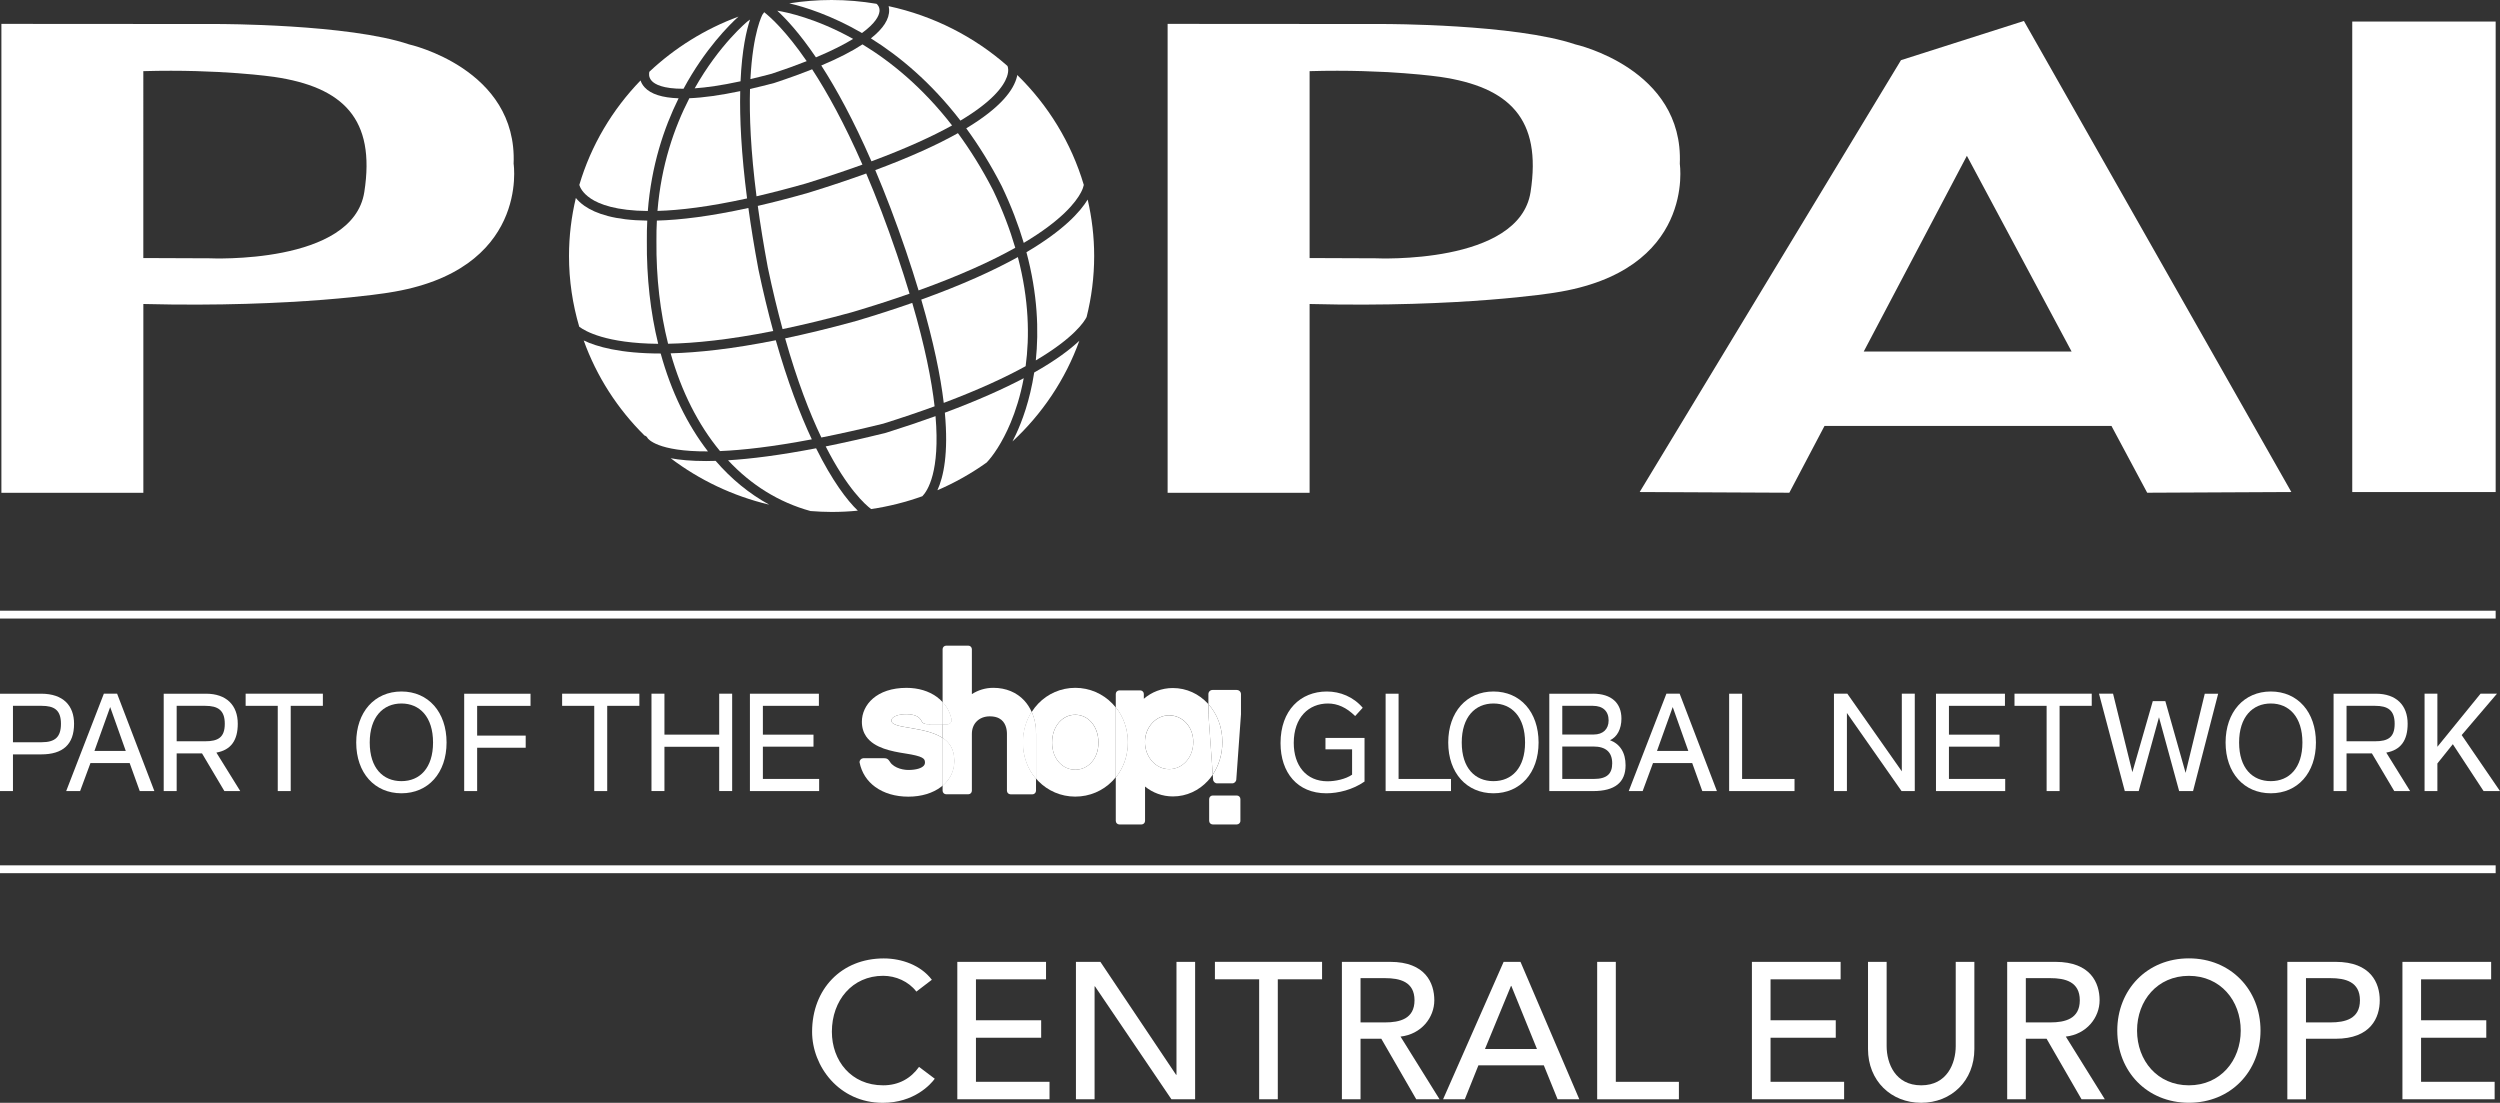
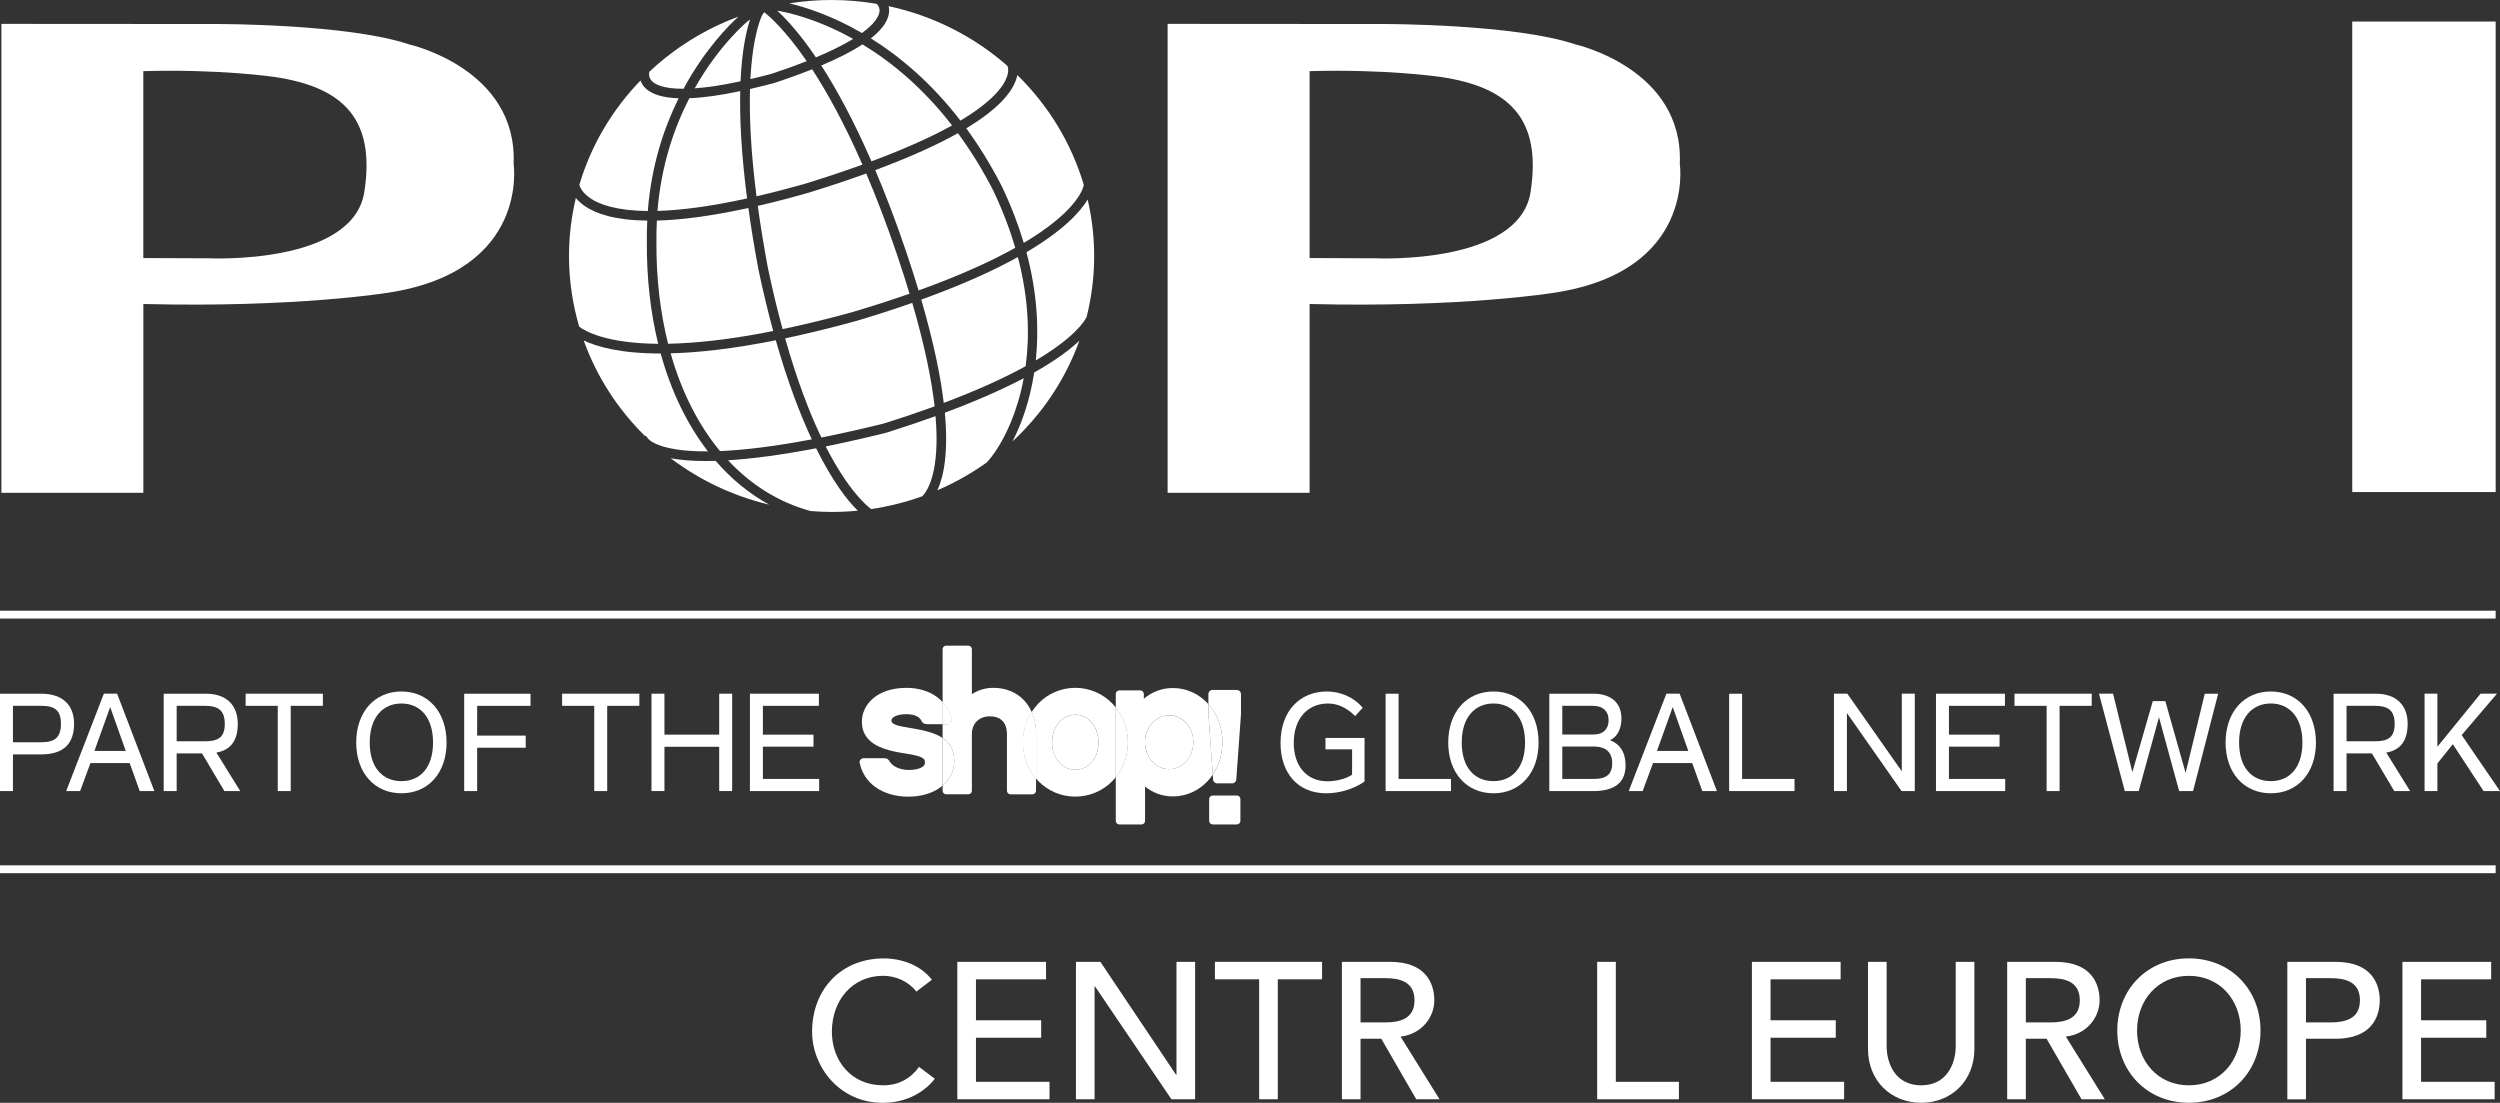
<svg xmlns="http://www.w3.org/2000/svg" id="Layer_2" viewBox="0 0 858.39 378.66">
  <rect x="0" y="0" width="858.39" height="378.66" fill="#333333" stroke="none" />
  <defs>
    <style>.cls-1{fill:#fff;}</style>
  </defs>
  <g id="Layer_2-2">
    <g id="Vrstva_1">
      <path class="cls-1" d="m401.43,245.62c-2.28,0-4.34,1.01-5.85,2.67-1.5,1.66-2.45,3.95-2.45,6.5s.94,4.91,2.45,6.6c1.51,1.68,3.57,2.7,5.85,2.71,2.29,0,4.34-.98,5.85-2.64,1.5-1.65,2.44-3.98,2.44-6.67s-.94-4.94-2.44-6.57c-1.5-1.62-3.56-2.59-5.85-2.59h0Z" />
-       <path class="cls-1" d="m319.45,248.65c-.72,0-1.5.06-2.19-.23-.74-.31-.8-.91-1.22-1.48-.3-.4-.69-.72-1.13-.96-.86-.46-2.08-.77-3.64-.77s-2.62.2-3.44.5-1.31.69-1.55,1.04c-.16.24-.22.45-.22.65,0,.32.09.53.31.76.22.24.6.47,1.14.68,1.08.43,2.77.75,4.91,1.08,2.43.4,4.67.83,6.66,1.43,1.74.53,3.29,1.17,4.58,2.04v-4.75h-4.21Z" />
      <path class="cls-1" d="m369.2,245.42c-2.18,0-4.14.96-5.6,2.63-1.45,1.68-2.36,4.07-2.36,6.94s.92,5.12,2.36,6.75c1.45,1.62,3.42,2.55,5.6,2.55s4.16-.93,5.6-2.55,2.36-3.95,2.36-6.75-.92-5.26-2.36-6.94c-1.45-1.67-3.42-2.63-5.6-2.63h0Z" />
      <path class="cls-1" d="m354.23,244.45c-.65-1.47-1.5-2.78-2.54-3.91-2.57-2.78-6.26-4.37-10.61-4.37h-.02c-2.75,0-5.24.8-7.36,2.16v-13.17h0v-2.26h0c0-.66-.55-1.21-1.21-1.21h-7.63c-.66,0-1.21.55-1.21,1.21h0v2.27h0v15.93c1.54,1.69,2.6,3.76,3.06,6.11v.03c.02.31-.11.61-.3.86-.26.33-.64.55-1.04.55h-1.72v4.75c.19.12.37.25.54.38.93.71,1.71,1.56,2.28,2.57.77,1.35,1.17,2.98,1.17,4.94,0,3.38-1.48,6.32-3.99,8.45v1.77h0c0,.66.56,1.21,1.21,1.21h7.63c.66,0,1.21-.55,1.21-1.21h0v-2.26h0v-17.28c0-1.81.64-3.3,1.71-4.34s2.59-1.67,4.45-1.67c1.37,0,2.4.27,3.18.68,1.17.62,1.83,1.57,2.22,2.57s.48,2.05.48,2.76v19.55c0,.65.56,1.21,1.21,1.21h7.56c.66,0,1.21-.56,1.21-1.21v-4.17c-2.78-3.25-4.46-7.56-4.46-12.42,0-3.92,1.1-7.5,2.98-10.47h-.01Z" />
      <path class="cls-1" d="m381.92,241.56c-3.26-3.36-7.77-5.39-12.72-5.39h0c-4.95,0-9.44,2.03-12.69,5.39-.84.88-1.61,1.85-2.27,2.89.97,2.19,1.49,4.72,1.49,7.51v15.37c.26.3.52.59.79.87,3.25,3.32,7.73,5.32,12.68,5.32h0c4.95,0,9.46-1.99,12.72-5.32.41-.42.8-.86,1.17-1.31v-24.01c-.37-.46-.76-.9-1.17-1.32h0Zm-7.12,20.17c-1.45,1.62-3.42,2.55-5.6,2.55s-4.15-.93-5.6-2.55c-1.44-1.62-2.35-3.95-2.36-6.75,0-2.86.92-5.26,2.36-6.94,1.45-1.67,3.42-2.63,5.6-2.63s4.14.96,5.6,2.63c1.45,1.68,2.36,4.07,2.36,6.94s-.92,5.12-2.36,6.75Z" />
      <path class="cls-1" d="m354.23,244.45c-1.88,2.96-2.98,6.54-2.98,10.47,0,4.86,1.69,9.18,4.46,12.42v-15.37c0-2.79-.52-5.33-1.49-7.51h.01Z" />
      <path class="cls-1" d="m354.23,244.45c-1.88,2.96-2.98,6.54-2.98,10.47,0,4.86,1.69,9.18,4.46,12.42v-15.37c0-2.79-.52-5.33-1.49-7.51h.01Z" />
      <path class="cls-1" d="m414.91,245.16v-3.37c-.06-.07-.11-.13-.17-.2-3.07-3.33-7.33-5.35-12.03-5.35h0c-3.83,0-7.29,1.38-9.97,3.69h0v-1.67c0-.66-.56-1.21-1.21-1.21h-7.21c-.66,0-1.21.55-1.21,1.21v4.62c2.57,3.22,4.12,7.39,4.12,12.04s-1.55,8.79-4.12,11.98v14.97c0,.66.55,1.21,1.21,1.21h7.63c.66,0,1.21-.55,1.21-1.21v-11.81c2.6,2.13,5.93,3.4,9.57,3.4h0c4.7,0,8.96-2.04,12.03-5.39.61-.65,1.16-1.36,1.66-2.11l-1.49-20.7v-.1h-.02Zm-7.63,16.29c-1.51,1.65-3.56,2.63-5.85,2.64-2.28,0-4.34-1.03-5.85-2.71s-2.45-4.02-2.45-6.6.94-4.84,2.45-6.5,3.57-2.67,5.85-2.67,4.35.97,5.85,2.59c1.5,1.63,2.44,3.92,2.44,6.57s-.94,5.01-2.44,6.67h0Z" />
      <path class="cls-1" d="m383.09,242.88v24.01c2.57-3.19,4.12-7.34,4.12-11.98s-1.55-8.82-4.12-12.04h0Z" />
      <path class="cls-1" d="m383.09,242.88v24.01c2.57-3.19,4.12-7.34,4.12-11.98s-1.55-8.82-4.12-12.04h0Z" />
      <path class="cls-1" d="m424.66,273.14h-8.26c-.68,0-1.23.55-1.23,1.23v7.48c0,.68.55,1.23,1.23,1.23h8.26c.68,0,1.24-.55,1.24-1.23v-7.48c0-.68-.55-1.23-1.24-1.23Z" />
      <path class="cls-1" d="m424.67,236.9h-8.34c-.78,0-1.42.63-1.42,1.42v3.47c2.97,3.31,4.8,7.86,4.8,13,0,4.24-1.23,8.09-3.31,11.18l.12,1.68c.05.74.67,1.32,1.41,1.32h5.15c.74,0,1.36-.58,1.41-1.32l1.61-22.38v-6.94c0-.78-.63-1.42-1.42-1.42h0Z" />
      <path class="cls-1" d="m414.91,241.78v3.47l1.49,20.7c2.08-3.09,3.31-6.94,3.31-11.18,0-5.14-1.83-9.69-4.8-13h0Z" />
      <path class="cls-1" d="m323.67,269.25v-15.85c-1.29-.87-2.84-1.51-4.58-2.04-1.99-.6-4.24-1.03-6.66-1.43-2.14-.33-3.83-.65-4.91-1.08-.55-.21-.92-.45-1.14-.68-.22-.24-.3-.45-.31-.76,0-.2.06-.41.22-.65.24-.35.74-.74,1.55-1.04.82-.3,1.95-.5,3.44-.5,1.57,0,2.78.31,3.64.77.44.24.83.56,1.13.96.42.57.48,1.17,1.22,1.48.69.29,1.47.23,2.19.23h4.21v-7.56c-.61-.68-1.29-1.31-2.06-1.85-2.72-1.97-6.29-3.07-10.36-3.07-5.1,0-8.93,1.44-11.49,3.63s-3.83,5.12-3.83,8c0,2.03.55,3.71,1.48,5.06,1.41,2.03,3.62,3.3,6.04,4.16,2.42.86,5.06,1.32,7.38,1.68,3,.46,4.78.91,5.71,1.41.47.25.7.49.85.74.14.25.21.55.21.99,0,.38-.11.68-.35.98-.35.44-1.02.85-1.95,1.12-.92.27-2.08.42-3.39.42-1.23,0-2.7-.26-3.98-.85-.62-.29-1.2-.66-1.71-1.13-.86-.82-1-1.97-2.39-2.04-.1,0-.19-.01-.3-.01h-7.09s-.05,0-.08.01c-.66.05-1.24.68-1.24,1.34,0,.03,0,.05.02.07.69,3.52,2.59,6.41,5.36,8.43,2.98,2.17,6.92,3.35,11.41,3.35s8.44-1.23,11.25-3.39c.17-.13.33-.26.49-.4v-.49h.02Z" />
-       <path class="cls-1" d="m327.65,261.29c0-1.95-.4-3.59-1.17-4.94-.57-1.01-1.35-1.86-2.28-2.57-.17-.13-.35-.26-.54-.38v15.85h0v.49c2.51-2.13,3.99-5.07,3.99-8.45h0Z" />
      <path class="cls-1" d="m327.65,261.29c0-1.95-.4-3.59-1.17-4.94-.57-1.01-1.35-1.86-2.28-2.57-.17-.13-.35-.26-.54-.38v15.85h0v.49c2.51-2.13,3.99-5.07,3.99-8.45h0Z" />
      <path class="cls-1" d="m325.39,248.65c.4,0,.79-.23,1.04-.55.19-.25.32-.55.3-.86v-.03c-.46-2.35-1.52-4.42-3.06-6.11v7.56h1.72Z" />
      <path class="cls-1" d="m325.39,248.65c.4,0,.79-.23,1.04-.55.19-.25.32-.55.3-.86v-.03c-.46-2.35-1.52-4.42-3.06-6.11v7.56h1.72Z" />
      <path class="cls-1" d="m25.43,248.51c0,7.1-3.84,10.51-11.27,10.51H4.45v12.6H0v-33.43h14.16c7.63,0,11.27,4.17,11.27,10.32h0Zm-4.5,0c0-4.78-2.37-6.16-6.63-6.16H4.45v12.5h9.85c4.64,0,6.63-1.8,6.63-6.35h0Z" />
      <path class="cls-1" d="m44.51,262h-13.45l-3.55,9.61h-4.78l12.93-33.43h4.55l12.79,33.43h-5.02l-3.46-9.61h0Zm-1.33-4.17l-5.35-15.06-5.4,15.06h10.75Z" />
      <path class="cls-1" d="m77.04,271.62l-7.67-12.93h-8.71v12.93h-4.45v-33.43h14.54c6.96,0,10.89,3.93,10.89,10.32,0,5.68-2.32,9-7.34,9.9l8.19,13.21h-5.45Zm-16.38-17.1h9.8c4.5,0,6.72-1.37,6.72-6.01s-2.32-6.16-6.72-6.16h-9.8s0,12.17,0,12.17Z" />
      <path class="cls-1" d="m110.85,242.35h-11.03v29.27h-4.45v-29.27h-11.03v-4.17h26.52v4.17h-.01Z" />
      <path class="cls-1" d="m122.31,254.95c0-10.47,6.3-17.52,15.53-17.52s15.49,7.06,15.49,17.52-6.3,17.43-15.49,17.43-15.53-6.96-15.53-17.43h0Zm26.38,0c0-8.81-4.59-13.4-10.85-13.4s-10.89,4.59-10.89,13.4,4.59,13.26,10.89,13.26,10.85-4.5,10.85-13.26Z" />
      <path class="cls-1" d="m163.83,242.35v10.23h16.67v4.17h-16.67v14.87h-4.45v-33.43h22.78v4.17h-18.33Z" />
      <path class="cls-1" d="m219.52,242.35h-11.03v29.27h-4.45v-29.27h-11.03v-4.17h26.52v4.17h-.01Z" />
      <path class="cls-1" d="m251.39,238.18v33.43h-4.45v-15.2h-18.8v15.2h-4.45v-33.43h4.45v14.06h18.8v-14.06h4.45Z" />
      <path class="cls-1" d="m281.17,242.35h-19.23v9.9h17.38v4.12h-17.38v11.08h19.32v4.17h-23.77v-33.43h23.68v4.17h0Z" />
      <path class="cls-1" d="m455.12,253.38h13.4v14.97c-4.07,2.84-9.09,4.03-13.12,4.03-9.9,0-15.72-7.06-15.72-17.24,0-11.27,6.87-17.71,15.91-17.71,4.59,0,9.14,1.85,12.31,5.59l-2.6,2.84c-2.98-2.94-6.06-4.31-9.33-4.31-6.58,0-11.75,4.74-11.75,13.54,0,7.72,4.22,13.17,11.6,13.17,2.65,0,6.16-.71,8.43-2.27v-8.71h-9.14v-3.9Z" />
      <path class="cls-1" d="m498.21,267.45v4.17h-22.45v-33.43h4.45v29.27h18Z" />
      <path class="cls-1" d="m497.26,254.95c0-10.47,6.3-17.52,15.53-17.52s15.49,7.06,15.49,17.52-6.3,17.43-15.49,17.43-15.53-6.96-15.53-17.43h0Zm26.38,0c0-8.81-4.59-13.4-10.85-13.4s-10.89,4.59-10.89,13.4,4.59,13.26,10.89,13.26,10.85-4.5,10.85-13.26Z" />
      <path class="cls-1" d="m546.93,238.18c6.39,0,9.8,3.22,9.8,8.57,0,3.5-1.47,6.35-3.93,7.39,3.46,1.33,5.35,4.26,5.35,8.62,0,5.87-3.65,8.86-11.13,8.86h-15.06v-33.43h14.97Zm-10.51,4.17v9.85h10.8c3.13,0,5.11-1.8,5.11-4.83,0-3.22-1.99-5.02-5.4-5.02h-10.51,0Zm10.7,13.97h-10.7v11.13h10.89c4.45,0,6.25-1.8,6.25-5.35,0-3.84-2.18-5.78-6.44-5.78Z" />
      <path class="cls-1" d="m581.02,262h-13.45l-3.55,9.61h-4.78l12.93-33.43h4.55l12.79,33.43h-5.02l-3.46-9.61h0Zm-1.33-4.17l-5.35-15.06-5.4,15.06h10.75Z" />
-       <path class="cls-1" d="m616.16,267.45v4.17h-22.45v-33.43h4.45v29.27h18Z" />
+       <path class="cls-1" d="m616.16,267.45v4.17h-22.45v-33.43h4.45v29.27Z" />
      <path class="cls-1" d="m657.45,238.18v33.43h-4.55l-18.75-26.8v26.8h-4.45v-33.43h4.59l18.71,26.66v-26.66h4.45,0Z" />
      <path class="cls-1" d="m688.41,242.35h-19.23v9.9h17.38v4.12h-17.38v11.08h19.32v4.17h-23.77v-33.43h23.68v4.17h0Z" />
      <path class="cls-1" d="m718.2,242.35h-11.03v29.27h-4.45v-29.27h-11.03v-4.17h26.52v4.17h0Z" />
      <path class="cls-1" d="m761.62,238.18l-8.62,33.43h-4.78l-6.92-25.34-6.96,25.34h-4.78l-8.86-33.43h4.83l6.63,26.95,7.01-24.39h4.31l6.96,24.63,6.58-27.18h4.6Z" />
      <path class="cls-1" d="m764.17,254.95c0-10.47,6.3-17.52,15.53-17.52s15.49,7.06,15.49,17.52-6.3,17.43-15.49,17.43-15.53-6.96-15.53-17.43h0Zm26.38,0c0-8.81-4.59-13.4-10.85-13.4s-10.89,4.59-10.89,13.4,4.59,13.26,10.89,13.26,10.85-4.5,10.85-13.26Z" />
      <path class="cls-1" d="m822.08,271.62l-7.67-12.93h-8.71v12.93h-4.45v-33.43h14.54c6.96,0,10.89,3.93,10.89,10.32,0,5.68-2.32,9-7.34,9.9l8.19,13.21h-5.45,0Zm-16.38-17.1h9.8c4.5,0,6.72-1.37,6.72-6.01s-2.32-6.16-6.72-6.16h-9.8v12.17Z" />
      <path class="cls-1" d="m842.2,255.51l-5.31,6.63v9.47h-4.4v-33.43h4.4v18.23l14.82-18.23h5.64l-12.12,14.21,13.16,19.23h-5.64l-10.56-16.1h.01Z" />
      <g id="B_POP">
        <path class="cls-1" d="m176.35,56.28c1.4-32.76-35.9-41.04-35.9-41.04-20.8-7.03-65.53-6.99-65.53-6.99l-74.44-.05v161h48.74v-64.82c52.45,1.32,84.09-3.88,84.09-3.88,48.59-7.43,43.05-44.21,43.05-44.21h-.01Zm-51.26,9.65c-3.92,25.08-53.11,22.76-53.11,22.76l-22.77-.09V24.43c26.4-.76,44.9,1.97,44.9,1.97,23.73,3.48,34.89,14.43,30.98,39.51v.02Z" />
        <path class="cls-1" d="m576.77,56.28c1.41-32.76-35.88-41.04-35.88-41.04-20.79-7.03-65.52-6.99-65.52-6.99l-74.46-.05v161h48.75v-64.82c52.46,1.32,84.08-3.88,84.08-3.88,48.6-7.43,43.03-44.21,43.03-44.21h0Zm-51.24,9.65c-3.9,25.08-53.09,22.76-53.09,22.76l-22.78-.09V24.43c26.4-.76,44.88,1.97,44.88,1.97,23.75,3.48,34.88,14.43,30.99,39.51v.02Z" />
-         <path class="cls-1" d="m694.92,7.2l-42.21,13.46-89.72,148.28,51.39.24,12.08-22.94h98.52l12.27,22.94,49.5-.24L694.92,7.2Zm-54.99,113.49l35.41-67.19,35.95,67.19h-71.36Z" />
        <rect class="cls-1" x="807.66" y="7.4" width="49.24" height="161.55" />
      </g>
      <rect class="cls-1" y="209.69" width="856.9" height="2.69" />
      <rect class="cls-1" y="297.12" width="856.9" height="2.69" />
      <path class="cls-1" d="m324.05,138.33c12.07-4.54,21.2-8.79,28.11-12.6,1.37-10.12,1.19-22.74-2.67-37.46-8.2,4.55-18.99,9.49-33.17,14.6,4.24,14.56,6.62,26.2,7.72,35.46h.01Z" />
      <path class="cls-1" d="m202.8,68.15c3.02,2.02,8.8,4.21,19.63,4.3,1.2-15.51,5.49-28.43,10.57-38.7-5.64-.19-9.55-1.44-11.68-3.78-.7-.77-1.13-1.57-1.39-2.34-9.7,10.03-17,22.27-21.02,35.87.26.87,1.12,2.78,3.89,4.64h0Z" />
      <path class="cls-1" d="m222.34,150.4c.14.22,3.26,4.69,20.74,4.59-7.14-9.23-12.65-20.6-16.23-33.61-13.97,0-22.02-2.37-26.43-4.48,4.44,12.38,11.63,23.5,20.88,32.64.44.12.83.41,1.04.85h0Z" />
      <path class="cls-1" d="m260.4,92.47c-1.43-7.63-2.55-14.61-3.44-21.06-13.02,2.85-23.31,4.12-31.42,4.33-.11,2.27-.18,4.58-.15,6.96-.11,12.69,1.29,24.56,4,35.33,9.26-.18,21.08-1.38,36.1-4.37-1.77-6.48-3.48-13.51-5.09-21.18h0Z" />
      <path class="cls-1" d="m230.27,121.33c3.73,13.16,9.49,24.54,16.95,33.55,7.85-.33,18.1-1.48,31.52-4.03-4.12-8.79-8.38-20-12.37-34.02-14.84,2.97-26.69,4.25-36.11,4.49h.01Z" />
      <path class="cls-1" d="m222.1,82.7c-.03-2.38.03-4.68.14-6.95-11.1-.12-17.68-2.37-21.54-5.05-1.3-.91-2.25-1.84-2.98-2.72-1.52,6.41-2.35,13.07-2.35,19.92,0,8.42,1.24,16.56,3.51,24.27,2.04,1.55,9.22,5.72,27.11,5.88-2.65-10.82-4-22.69-3.89-35.34h0Z" />
      <path class="cls-1" d="m293.23,110.41c-8.61,2.36-16.46,4.25-23.65,5.77,4.11,14.53,8.41,25.62,12.44,34.04,6.4-1.27,13.43-2.83,21.26-4.76,6.45-2.02,12.29-4.01,17.62-5.95-1.03-9.08-3.35-20.71-7.67-35.51-6.06,2.12-12.7,4.27-20,6.43v-.02Z" />
      <path class="cls-1" d="m299.02,13.17c9.81,6.13,20.63,15.11,30.75,28.24,10.98-6.56,14.78-11.72,15.96-15.03.75-2.12.36-3.35.19-3.73-11.35-10-25.34-17.2-40.81-20.54.09.38.16.78.18,1.2.13,3.21-2,6.5-6.27,9.87h0Z" />
      <path class="cls-1" d="m331.77,44.07c4.26,5.82,8.37,12.4,12.19,19.85,3.25,6.8,5.71,13.31,7.55,19.48,13.06-7.77,17.88-13.98,19.64-17.32.59-1.12.85-1.96.98-2.58-4.28-14.45-12.23-27.39-22.85-37.75-.03.16-.05.31-.08.48-1.08,4.59-5.49,10.64-17.43,17.83h0Z" />
      <path class="cls-1" d="m301.97,4.06c.22-1.62-.72-2.5-.92-2.67-.05-.02-.08-.06-.13-.09-5.01-.84-10.14-1.3-15.39-1.3-4.95,0-9.8.4-14.53,1.15,5.27,1.23,14.38,4.06,24.97,10.19,4.68-3.41,5.81-5.92,5.99-7.28h.01Z" />
      <path class="cls-1" d="m223.8,27.8c1.03,1.1,3.75,2.71,10.89,2.68,7.38-13.68,15.82-22.02,18.87-24.78-11.51,4.26-21.89,10.75-30.59,18.93-.11.41-.4,1.85.83,3.17Z" />
      <path class="cls-1" d="m352.43,86.59c3.86,14.42,4.29,26.95,3.22,37.16,13.19-7.81,16.68-13.36,17.44-14.89,1.69-6.72,2.6-13.73,2.6-20.96,0-6.66-.79-13.14-2.23-19.38-2.55,4.2-8.27,10.56-21.03,18.08h0Z" />
      <path class="cls-1" d="m280.15,19.7c5.53-2.32,9.68-4.44,12.78-6.34-12.75-7.11-22.96-9.19-26.06-9.69,3.06,2.81,7.68,7.76,13.29,16.03h-.01Z" />
      <path class="cls-1" d="m257.53,6.73l-.81.57c-.13.11-9.68,7.92-18.2,23.03,4.08-.29,9.23-1.02,15.75-2.42.49-10.96,2.05-17.58,3.27-21.18h-.01Z" />
      <path class="cls-1" d="m351.5,129.86c-6.93,3.65-15.8,7.64-27.08,11.84,1.29,13.98-.45,22.04-2.56,26.63,6.01-2.58,11.67-5.78,16.91-9.52,2.01-2.08,5.33-6.68,8.26-13.72,1.61-3.87,3.31-8.99,4.47-15.23h0Z" />
      <path class="cls-1" d="m296.12,56.52c-6.24-14.25-12.15-24.88-17.27-32.73-3.89,1.55-8.19,3.11-12.94,4.68-2.94.79-5.73,1.47-8.39,2.08-.26,9.15.23,21.21,2.23,36.85,5.19-1.2,10.81-2.65,16.92-4.39,7.21-2.23,13.65-4.39,19.45-6.49h0Z" />
      <path class="cls-1" d="m254.16,31.29c-6.82,1.43-12.65,2.25-17.47,2.44-5.19,10.09-9.68,23.02-10.94,38.69,7.76-.22,17.8-1.44,30.76-4.29-2-15.49-2.56-27.55-2.35-36.85h0Z" />
      <path class="cls-1" d="m321.23,142.88c-5.2,1.88-10.86,3.79-17.08,5.74-7.52,1.86-14.38,3.4-20.64,4.66,7.38,14.49,13.58,20,15.6,21.51,6.08-.9,11.97-2.39,17.59-4.41,1.81-1.87,6.14-8.48,4.52-27.5h.01Z" />
      <path class="cls-1" d="m348.85,149.11c-.4.84-.8,1.67-1.22,2.47,10.25-9.5,18.2-21.32,22.98-34.6-3.17,3-8.05,6.71-15.51,10.92-1.48,9.64-4.22,16.87-6.25,21.21Z" />
      <path class="cls-1" d="m260.19,70.69c.88,6.46,2.01,13.47,3.44,21.15,1.62,7.74,3.33,14.75,5.07,21.16,7.18-1.5,15.01-3.38,23.63-5.74,7.31-2.16,13.94-4.31,19.97-6.42-1.28-4.25-2.71-8.73-4.33-13.5-3.56-10.47-7.09-19.66-10.55-27.77-5.94,2.15-12.51,4.35-19.82,6.61-6.27,1.79-12.06,3.28-17.42,4.52h0Z" />
      <path class="cls-1" d="m326.9,43.07c-10.17-13.12-21.05-21.94-30.76-27.83-3.63,2.39-8.36,4.81-14.15,7.25,5.16,7.98,11.04,18.7,17.23,32.9,12.01-4.47,20.98-8.6,27.68-12.32Z" />
      <path class="cls-1" d="m311.09,86.27c1.61,4.74,3.03,9.21,4.31,13.45,14.4-5.19,25.18-10.15,33.2-14.64-1.82-6.22-4.3-12.8-7.59-19.71-3.8-7.4-7.88-13.9-12.1-19.65-7,3.93-16.25,8.17-28.38,12.69,3.46,8.15,7,17.37,10.56,27.85h0Z" />
      <path class="cls-1" d="m245.73,158.24c-1.14.03-2.24.06-3.29.06-5.09,0-9.05-.38-12.16-.96,9.85,7.46,21.33,12.97,33.83,15.94-6.86-3.77-13.03-8.83-18.38-15.03h0Z" />
      <path class="cls-1" d="m280.22,153.92c-12.43,2.39-22.35,3.64-30.24,4.12,7.89,8.46,17.45,14.45,28.32,17.43,2.39.18,4.79.31,7.23.31,3.04,0,6.05-.15,9.01-.44-3.74-3.57-8.85-10.37-14.33-21.42h0Z" />
      <path class="cls-1" d="m276.98,20.99c-7.01-10.21-12.32-15.01-14.59-16.8l-.58.81s-3.3,5.77-4.15,22.15c2.29-.53,4.72-1.14,7.32-1.83,4.54-1.5,8.51-2.95,12.01-4.33h-.01Z" />
      <path class="cls-1" d="m314.63,340.45c-2.67-3.47-7.06-5.4-11.4-5.4-10.6,0-17.6,8.46-17.6,19.2,0,9.93,6.6,18.4,17.6,18.4,5.4,0,9.53-2.4,12.33-6.33l5.4,4.07c-1.4,1.93-7.06,8.27-17.86,8.27-15,0-24.26-12.53-24.26-24.39,0-14.66,10.06-25.19,24.59-25.19,6.2,0,12.73,2.33,16.53,7.33l-5.33,4.07v-.03Z" />
      <path class="cls-1" d="m328.7,330.26h30.46v6h-24.06v14.06h22.39v6h-22.39v15.13h25.26v6h-31.66v-47.19h0Z" />
      <path class="cls-1" d="m369.43,330.26h8.4l25.99,38.79h.13v-38.79h6.4v47.19h-8.13l-26.26-38.79h-.13v38.79h-6.4v-47.19h0Z" />
      <path class="cls-1" d="m432.35,336.25h-15.2v-6h36.79v6h-15.2v41.19h-6.4v-41.19h.01Z" />
      <path class="cls-1" d="m460.75,330.26h16.6c12.06,0,15.13,7.26,15.13,13.2s-4.47,11.66-11.6,12.46l13.4,21.53h-8l-12-20.79h-7.13v20.79h-6.4v-47.19Zm6.4,20.79h8.4c5.07,0,10.13-1.2,10.13-7.6s-5.07-7.6-10.13-7.6h-8.4v15.2Z" />
-       <path class="cls-1" d="m516.27,330.26h5.8l20.2,47.19h-7.46l-4.73-11.66h-22.46l-4.67,11.66h-7.46l20.79-47.19h-.01Zm11.46,29.93l-8.8-21.66h-.13l-8.93,21.66h17.86Z" />
      <path class="cls-1" d="m548.4,330.26h6.4v41.19h21.66v6h-28.06v-47.19Z" />
      <path class="cls-1" d="m601.53,330.26h30.46v6h-24.06v14.06h22.39v6h-22.39v15.13h25.26v6h-31.66v-47.19h0Z" />
      <path class="cls-1" d="m647.79,330.26v28.93c0,5.87,2.93,13.46,11.86,13.46s11.86-7.6,11.86-13.46v-28.93h6.4v29.93c0,10.93-7.93,18.46-18.26,18.46s-18.26-7.53-18.26-18.46v-29.93h6.4Z" />
      <path class="cls-1" d="m689.18,330.26h16.6c12.06,0,15.13,7.26,15.13,13.2s-4.47,11.66-11.6,12.46l13.4,21.53h-8l-12-20.79h-7.13v20.79h-6.4v-47.19Zm6.4,20.79h8.4c5.07,0,10.13-1.2,10.13-7.6s-5.07-7.6-10.13-7.6h-8.4v15.2Z" />
      <path class="cls-1" d="m726.98,353.85c0-14,10.2-24.79,24.59-24.79s24.59,10.8,24.59,24.79-10.2,24.79-24.59,24.79-24.59-10.8-24.59-24.79Zm42.39,0c0-10.33-7-18.79-17.8-18.79s-17.8,8.46-17.8,18.79,7,18.8,17.8,18.8,17.8-8.46,17.8-18.8Z" />
      <path class="cls-1" d="m785.37,330.26h16.6c12.06,0,15.13,7.26,15.13,13.2s-3.07,13.2-15.13,13.2h-10.2v20.79h-6.4v-47.19h0Zm6.4,20.79h8.4c5.07,0,10.13-1.2,10.13-7.6s-5.07-7.6-10.13-7.6h-8.4v15.2Z" />
      <path class="cls-1" d="m824.89,330.26h30.46v6h-24.06v14.06h22.39v6h-22.39v15.13h25.26v6h-31.66v-47.19h0Z" />
    </g>
  </g>
</svg>